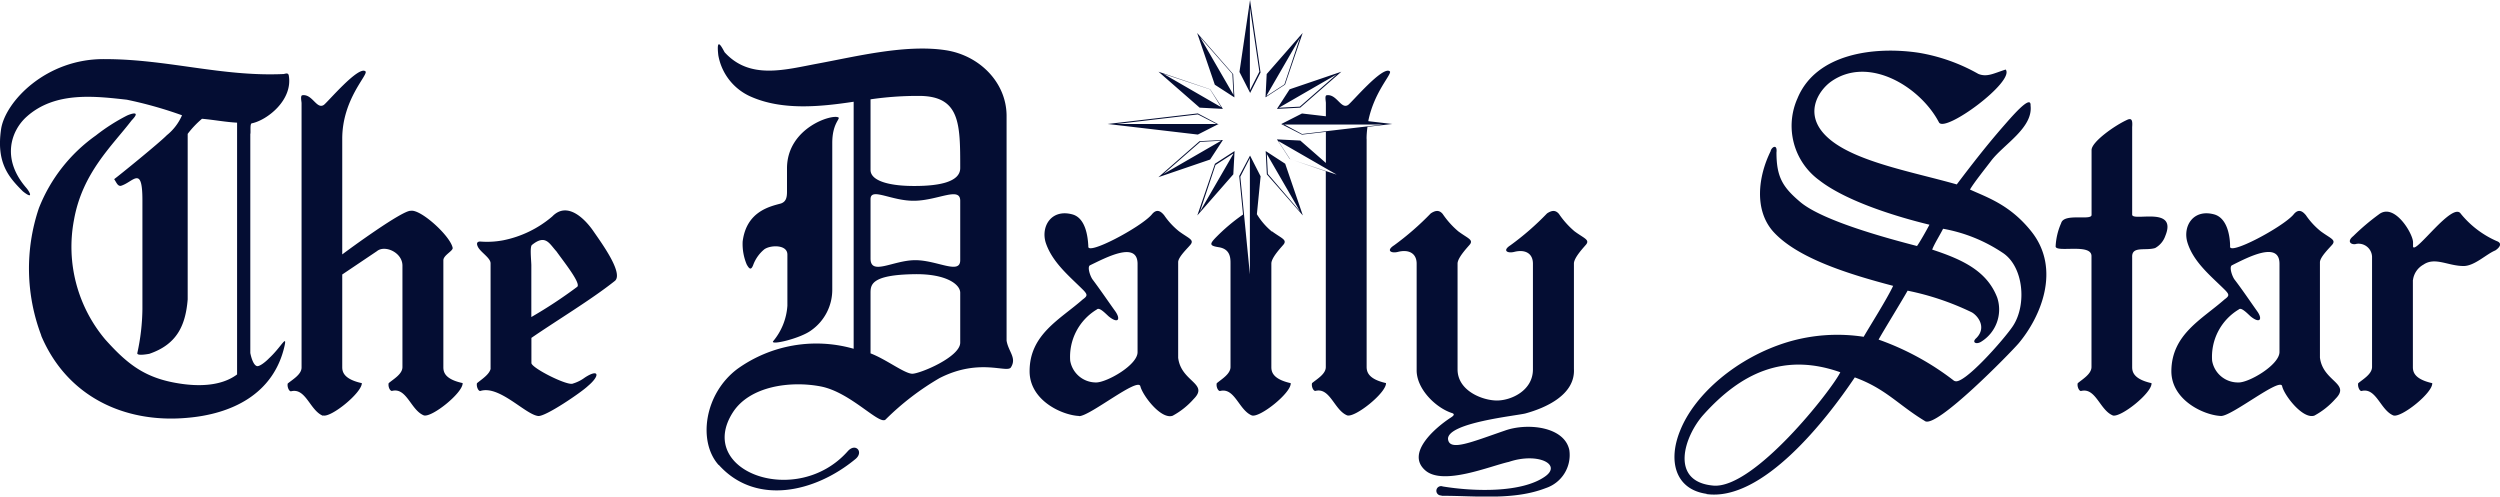
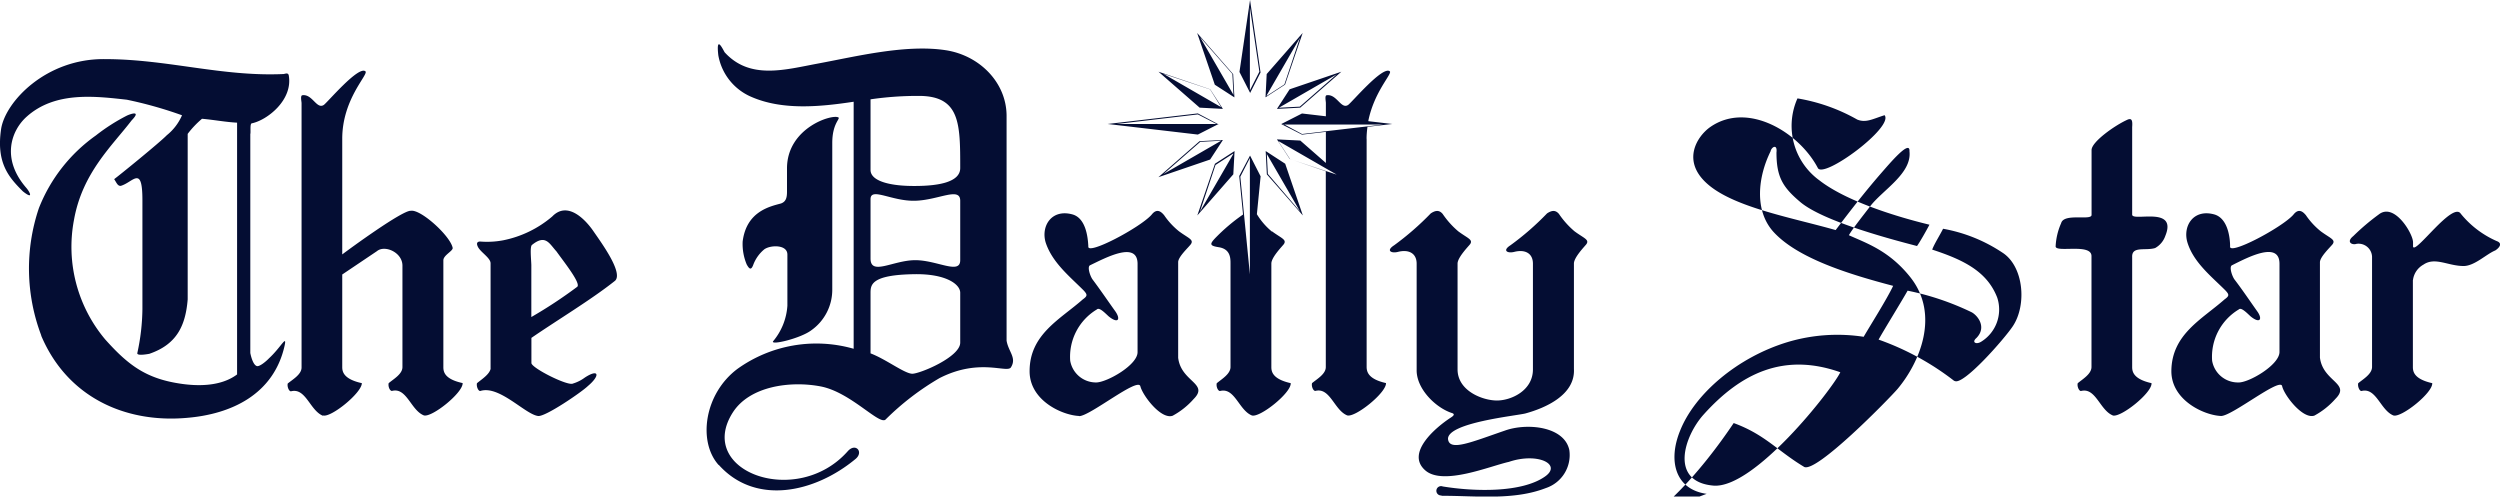
<svg xmlns="http://www.w3.org/2000/svg" viewBox="0 0 321.41 63.84">
  <g data-name="Layer 2">
-     <path d="M310.21 36v11.2c0 .61.2 1.55 2.49 2.06.08 1.25-4 4.49-5 4.15-1.67-.68-2.2-3.64-4.1-3.14-.27 0-.51-.6-.42-1 .61-.51 1.75-1.16 1.78-2.06V33a1.74 1.74 0 0 0-2-1.65c-.57.19-1.37-.23-.41-1a29.47 29.47 0 0 1 3.29-2.79c2-1.55 4.39 2.5 4.39 3.58v.58c.29 1 5.1-5.87 6.14-4.24A12.33 12.33 0 0 0 321 31c.76.28.35.84-.2 1.2-1.14.46-2.66 2-4.07 2-2 0-3.67-1.2-5.16-.18a2.64 2.64 0 0 0-1.35 2Zm-24.66 17.48c1.43 0 7.6-5 7.85-3.84s2.66 4.31 4.15 3.79a9.89 9.89 0 0 0 2.71-2.16c2-2-1.61-2.19-2-5.29V33.72c0-.71 1.39-2 1.64-2.34.39-.58-.32-.75-1.53-1.64a9.55 9.55 0 0 1-1.92-2.08c-.38-.45-.93-.93-1.61-.05-1.48 1.66-8.32 5.28-8.13 4.06 0-1.27-.35-3.65-2.06-4.11-2.72-.73-4.07 1.58-3.41 3.66.8 2.54 3.07 4.32 4.85 6.1.52.55.54.72-.09 1.17-2.92 2.58-6.81 4.49-6.84 9.23 0 3.72 4.16 5.66 6.37 5.76Zm2.19-4.31a3.36 3.36 0 0 1-3.34-2.79 7.09 7.09 0 0 1 3.45-6.61c.33-.33 1.27.73 1.54.94 1.19.94 1.51.3.82-.67-1-1.41-1.93-2.8-2.95-4.13-.32-.47-.68-1.6-.32-1.8 2-1 6.14-3.2 6.12-.18v11.32c0 1.68-4 4-5.32 3.92Zm-149 4.31c-2.21-.1-6.38-2-6.37-5.76 0-4.74 3.92-6.65 6.84-9.23.63-.45.6-.62.09-1.17-1.78-1.78-4-3.56-4.85-6.1-.66-2.08.69-4.39 3.41-3.66 1.71.46 2 2.84 2.06 4.11-.19 1.22 6.65-2.4 8.13-4.06.68-.88 1.23-.4 1.61.05a9.55 9.55 0 0 0 1.92 2.08c1.21.89 1.92 1.06 1.53 1.64-.25.38-1.66 1.63-1.64 2.34V46c.37 3.1 4 3.29 2 5.29a9.89 9.89 0 0 1-2.71 2.16c-1.49.52-3.85-2.59-4.15-3.79s-6.42 3.79-7.85 3.84Zm2.19-4.31c1.35 0 5.36-2.24 5.32-3.92V33.93c0-3-4.08-.8-6.12.18-.36.2 0 1.33.32 1.8 1 1.33 1.94 2.72 2.95 4.13.69 1 .37 1.61-.82.67-.27-.21-1.21-1.27-1.54-.94a7.09 7.09 0 0 0-3.45 6.61 3.36 3.36 0 0 0 3.34 2.79Zm-48.55 10.6c-2.68-3-1.85-9.16 2.45-12.36a17.41 17.41 0 0 1 14.92-2.57V13.08c-4.29.65-9.18 1.14-13.23-.66a7.16 7.16 0 0 1-4.17-5.31c-.29-2.55.47-1 .81-.39 3.25 3.57 7.74 2.24 12 1.45 5-.93 11.27-2.49 16.39-1.72 4.35.65 7.85 4.13 7.86 8.44V43.8c.24 1.43 1.32 2.19.57 3.41-.46.84-4-1.25-9.19 1.4a34.24 34.24 0 0 0-6.92 5.31c-.76.84-4.49-3.5-8.36-4.24s-9.09-.06-11.28 3.32c-4.88 7.58 8.22 12.41 14.77 5 1-1.11 2.07.1 1 1-5.28 4.38-12.88 6-17.57.79Zm24.9-11.72c1 0 6.17-2.15 6.17-4v-6.41c0-1.1-1.84-2.44-5.81-2.39-5.78.07-5.72 1.42-5.72 2.5v7.68c2 .76 4.35 2.59 5.36 2.62Zm-17.9-4.16c-.26.52 3.53-.39 4.9-1.41a6.38 6.38 0 0 0 2.72-5.29V18.38c0-2.35.92-3 .83-3.25-.6-.57-6.65 1.2-6.65 6.52v3c0 .79-.15 1.29-.78 1.51-1.39.38-4.43 1-4.92 4.88A6.8 6.8 0 0 0 96 34c.32.57.55.79.83.08a4.74 4.74 0 0 1 1.4-2c.72-.58 3-.7 3 .65v6.57a7.9 7.9 0 0 1-1.85 4.59Zm12.54-10.65c0 2.25 2.9.22 5.73.21s5.8 1.91 5.8 0v-7.64c0-1.84-2.79-.08-5.8 0s-5.72-1.78-5.73-.21v7.67Zm5.69-9.33c3.07 0 5.84-.5 5.84-2.3 0-5.71 0-9.28-5.32-9.28a42 42 0 0 0-6.21.44v9.08c0 1.47 2.62 2.08 5.69 2.06Zm101.8 39.58c-4-.56-5-4.19-3.42-8.09 1.88-4.77 7.4-9.47 13.83-11.42a22.32 22.32 0 0 1 9.78-.68c.84-1.45 3-4.86 3.79-6.55-5.75-1.51-12.37-3.57-15.44-7-2.42-2.75-1.94-7-.32-10.29.12-.58.9-1 .76.14 0 3.18.82 4.48 3.07 6.38 2.89 2.43 11.26 4.68 15 5.65.4-.56 1.21-2 1.6-2.74-4.14-1-10.71-3-14.2-5.74a8.65 8.65 0 0 1-2.77-10.5c2.39-5.81 9.94-6.71 15.57-5.87a23.28 23.28 0 0 1 7.68 2.72c1.12.46 2-.08 3.52-.56 1.22 1.53-7.83 8.21-8.58 6.79-2.38-4.55-9-8.63-13.83-5.27-1.65 1.15-3.91 4.46-.09 7.55 3.53 2.86 10.74 4.14 16.21 5.7 1.88-2.49 3.79-4.95 5.87-7.34 1-1.13 3.71-4.38 3.62-2.79.33 2.88-3.5 5-5.09 7.12-.54.72-2.24 2.84-2.7 3.67 2.17 1 5.15 1.94 7.9 5.4 3.85 4.86 1.17 11-1.63 14.35-1 1.18-10.7 11.12-12.08 10-3.41-2.06-5-4.14-9-5.6-3.62 5.4-11.85 16-19.07 15Zm.85-1.06c5.23.47 15.23-12.3 16.34-14.57-7.29-2.58-12.81.14-17.58 5.44-2.5 2.78-4.41 8.62 1.24 9.13Zm31-13.48c1 .82 6.5-5.45 7.54-7.05 1.81-2.77 1.35-7.72-1.39-9.44a20.08 20.08 0 0 0-7.6-3.05c-.43.86-1.11 1.91-1.4 2.68 4 1.31 7.06 2.79 8.36 6.17a4.86 4.86 0 0 1-2.06 5.67c-.62.4-1.28.1-.61-.48 1.41-1.44.06-3-.69-3.34a34.68 34.68 0 0 0-8.16-2.74c-.77 1.37-3.21 5.33-3.73 6.29a34.69 34.69 0 0 1 9.76 5.34Zm-66 14.75a.6.6 0 1 1 .22-1.16c4.16.68 10.16.81 13.13-1.26 2.29-1.58-.93-3.15-4.62-1.9-2.43.54-8.42 3.07-10.72 1.12-2.63-2.24 1.34-5.57 3.23-6.8.28-.18.69-.46.1-.62-2.11-.72-4.53-3.16-4.47-5.55V33.9c0-1.33-1-1.88-2.43-1.51-.83.2-1.54-.16-.47-.85a36.38 36.38 0 0 0 4.71-4.1c.73-.49 1.17-.37 1.54.07a11.05 11.05 0 0 0 2 2.23c1.2.89 1.92 1.06 1.53 1.64-.14.21-1.61 1.68-1.62 2.5v13.61c0 2.77 3.23 4 5.06 4s4.63-1.27 4.63-4V33.9c0-1.33-1-1.88-2.43-1.51-.83.2-1.54-.16-.47-.85a35.1 35.1 0 0 0 4.71-4.1c.73-.49 1.17-.37 1.54.07a11.05 11.05 0 0 0 2 2.23c1.21.89 1.92 1.06 1.53 1.64-.14.21-1.61 1.68-1.61 2.5v13.57c.17 3.31-3.64 5-6.26 5.71-1.3.31-9.93 1.19-9.93 3.26.15 1.66 2.94.44 7.34-1.07 2.81-1 7.62-.55 8.26 2.52a4.47 4.47 0 0 1-3 4.87c-4.12 1.61-8.93 1-13.37 1ZM63.07 47.39V33.85c0-.7-1.29-1.42-1.63-2.12-.21-.43-.12-.66.27-.68a11.08 11.08 0 0 0 3-.16A13.92 13.92 0 0 0 71 27.83c2-2.07 4.33.49 5.29 1.89s3.87 5.34 2.79 6.37c-3 2.4-7.59 5.16-10.76 7.35v3.23c0 .64 4.7 3 5.34 2.64a4.9 4.9 0 0 0 1.53-.77c1.83-1.19 2-.26.39 1.09-.75.74-5.49 4-6.41 3.85-1.67-.22-5-4-7.43-3.21-.27 0-.51-.6-.42-1 .56-.48 1.59-1.1 1.76-1.87Zm5.24-13.33v6.7a59.51 59.51 0 0 0 5.89-3.88c.56-.4-1.74-3.26-2.66-4.56-.92-1-1.4-2.25-3.16-.82-.26.26-.1 1.7-.07 2.56Zm-63 9.08A24.25 24.25 0 0 1 5 26.76a20.75 20.75 0 0 1 7.32-9.34 24.7 24.7 0 0 1 4-2.56c.46-.21 1.9-.72.6.62-2.5 3.27-6.34 6.74-7.41 12.8a18.5 18.5 0 0 0 4 15.34c2.89 3.23 5.15 5 9.52 5.68 2.31.37 5.34.42 7.45-1.16V15.77c-1.53-.08-2.91-.36-4.51-.5a12.1 12.1 0 0 0-1.84 1.94v21.28c-.28 3.46-1.46 5.81-4.94 7-.46.08-1.57.26-1.54-.08a27.7 27.7 0 0 0 .66-5.67v-14c0-4.62-1.19-2.29-2.8-1.84-.39 0-.5-.36-.83-.87.63-.46 5.83-4.68 6.77-5.65a6.65 6.65 0 0 0 1.95-2.56 52.48 52.48 0 0 0-7.09-2c-4.14-.46-9.23-1.09-12.88 2.18-1.9 1.69-3.37 5.3-.07 9.13.49.56 1 1.6-.42.47-1.76-1.76-3.45-3.61-2.8-8 .53-3.52 5.79-9.1 13.35-9 8 0 15 2.27 22.93 1.92.2 0 .64-.26.71.21.53 3.15-2.81 5.74-4.78 6.13-.24.1-.09 1.14-.17 1.38v28.14c.06.32.33 1.51.83 1.68.32.12 1.15-.55 1.58-1 1.52-1.4 2.32-3.12 2-1.62-1.39 6.24-6.82 8.83-12.66 9.29C16 54.4 8.61 51 5.29 43.14Zm36.21 10.27c1 .34 5-2.9 5-4.15C44.2 48.75 44 47.81 44 47.2V35.29l4.46-3c1-.83 3.25.14 3.28 1.83V47.2c0 .9-1.17 1.55-1.77 2.06-.1.41.14 1 .42 1 1.89-.5 2.42 2.46 4.09 3.14 1 .34 5.06-2.9 5-4.15-2.32-.5-2.48-1.44-2.48-2.05V33.47c0-.66 1.22-1.18 1.2-1.59-.29-1.54-4.1-5-5.38-4.78-1.05-.1-7.89 4.9-8.82 5.61V17.84c0-5.07 3.32-8.18 3-8.65-.86-.87-5.06 4.17-5.4 4.32-.91.55-1.46-1.48-2.75-1.26-.25.08-.09.76-.08 1v34c0 .9-1.17 1.55-1.78 2.06-.09.41.15 1 .42 1 1.9-.5 2.43 2.46 4.1 3.14Zm230.11 0c-1.67-.68-2.2-3.64-4.09-3.14-.27 0-.52-.6-.42-1 .6-.51 1.74-1.16 1.77-2.06V32.92c0-1.67-4.54-.41-4.61-1.23a8.33 8.33 0 0 1 .71-3c.36-1.34 3.91-.28 3.91-1.06v-8.34c0-1.06 3-3.17 4.57-3.88.67-.32.7.2.65.94v11.24c0 .95 5.87-1.17 4.26 2.74a2.84 2.84 0 0 1-1.31 1.56c-1.25.38-3-.29-2.95 1.15V47.2c0 .61.2 1.55 2.49 2.06.09 1.25-4 4.49-5 4.15Zm-95.94-35.57a11 11 0 0 1 .12-1.53l3.19-.37-3.08-.36v-.06c.75-3.69 3-5.94 2.78-6.33-.87-.87-5.06 4.17-5.41 4.32-.9.55-1.45-1.48-2.75-1.26-.24.08-.08.76-.08 1v1.7l-3.07-.36-2.67 1.36 2.67 1.36 3.07-.36v4l-3.29-2.88-3-.15 1.63 2.51 4.65 1.59V47.2c0 .9-1.17 1.55-1.77 2.06-.1.41.15 1 .42 1 1.9-.5 2.43 2.46 4.09 3.14 1 .34 5.06-2.9 5-4.15-2.28-.51-2.48-1.45-2.49-2.06V17.84Zm-12.16 11.9c1.21.89 1.92 1.06 1.53 1.64-.14.21-1.61 1.68-1.61 2.5V47.2c0 .61.2 1.55 2.49 2.06.09 1.25-4 4.49-5 4.15-1.67-.68-2.2-3.64-4.09-3.14-.28 0-.52-.6-.42-1 .6-.51 1.74-1.16 1.77-2.06V33.9c0-.7 0-1.89-1.53-2.12-1.14-.18-1.15-.39-.5-1.1a24 24 0 0 1 3.64-3.1l-.49-4.95 1.39-2.63 1.36 2.67-.48 4.87a8.83 8.83 0 0 0 1.94 2.24Zm-.81-10.32 2.51 1.63 2.27 6.65-4.63-5.29-.15-3Zm-4 0-2.52 1.63-2.27 6.65 4.63-5.29.16-3Zm-1.5-1.42-3 .15-5.29 4.63 6.65-2.27 1.64-2.51Zm-.54-2L154 14.58l-11.6 1.36L154 17.3l2.67-1.36Zm.54-2-1.63-2.52-6.65-2.26 5.29 4.62 3 .16Zm1.48-1.48-2.52-1.63-2.27-6.65 4.63 5.29.16 3Zm2-.53 1.36-2.67L160.71 0l-1.36 9.25 1.36 2.67Zm2 .53.15-3 4.63-5.29-2.27 6.65-2.51 1.63Zm1.47 1.48 1.63-2.52 6.65-2.26-5.29 4.62-3 .16Zm-3.48 6.32-1.23 2.4 1.23 12.55v-15Zm0-8.63V.92l1.22 8.3-1.22 2.4Zm2.15.58 4.29-7.42-2 6-2.26 1.47Zm1.58 1.58 7.43-4.29-4.74 4.15-2.69.14Zm.58 2.16h12.82l-10.42 1.22-2.4-1.29Zm-.58 2.16 7.43 4.28-6-2-1.47-2.25Zm-1.58 1.58 4.29 7.42-4.13-4.81-.14-2.68Zm-4.31 0-2.26 1.46-2 6 4.29-7.42ZM157 18.09l-2.69.15-4.74 4.14 7.43-4.29Zm-.58-2.15h-12.85L154 14.71l2.4 1.23Zm.58-2.16-7.43-4.29 6 2 1.43 2.29Zm1.58-1.58-4.29-7.42 4.15 4.73Z" style="fill:#040d33;fill-rule:evenodd" data-name="Layer 1" />
+     <path d="M310.21 36v11.2c0 .61.2 1.55 2.49 2.06.08 1.25-4 4.49-5 4.15-1.67-.68-2.2-3.64-4.1-3.14-.27 0-.51-.6-.42-1 .61-.51 1.75-1.16 1.78-2.06V33a1.74 1.74 0 0 0-2-1.65c-.57.19-1.37-.23-.41-1a29.47 29.47 0 0 1 3.29-2.79c2-1.55 4.39 2.5 4.39 3.58v.58c.29 1 5.1-5.87 6.14-4.24A12.33 12.33 0 0 0 321 31c.76.28.35.84-.2 1.2-1.14.46-2.66 2-4.07 2-2 0-3.67-1.2-5.16-.18a2.64 2.64 0 0 0-1.35 2Zm-24.66 17.48c1.43 0 7.6-5 7.85-3.84s2.66 4.31 4.15 3.79a9.89 9.89 0 0 0 2.71-2.16c2-2-1.61-2.19-2-5.29V33.72c0-.71 1.39-2 1.64-2.34.39-.58-.32-.75-1.53-1.64a9.55 9.55 0 0 1-1.92-2.08c-.38-.45-.93-.93-1.61-.05-1.48 1.66-8.32 5.28-8.13 4.06 0-1.27-.35-3.65-2.06-4.11-2.72-.73-4.07 1.58-3.41 3.66.8 2.54 3.07 4.32 4.85 6.1.52.55.54.72-.09 1.17-2.92 2.58-6.81 4.49-6.84 9.23 0 3.72 4.16 5.66 6.37 5.76Zm2.19-4.31a3.36 3.36 0 0 1-3.34-2.79 7.09 7.09 0 0 1 3.45-6.61c.33-.33 1.27.73 1.54.94 1.19.94 1.51.3.82-.67-1-1.41-1.93-2.8-2.95-4.13-.32-.47-.68-1.6-.32-1.8 2-1 6.14-3.2 6.12-.18v11.32c0 1.68-4 4-5.32 3.92Zm-149 4.31c-2.21-.1-6.38-2-6.37-5.76 0-4.74 3.92-6.65 6.84-9.23.63-.45.6-.62.09-1.17-1.78-1.78-4-3.56-4.85-6.1-.66-2.08.69-4.39 3.41-3.66 1.71.46 2 2.84 2.06 4.11-.19 1.22 6.65-2.4 8.13-4.06.68-.88 1.23-.4 1.61.05a9.55 9.55 0 0 0 1.92 2.08c1.21.89 1.92 1.06 1.53 1.64-.25.38-1.66 1.63-1.64 2.34V46c.37 3.1 4 3.29 2 5.29a9.89 9.89 0 0 1-2.71 2.16c-1.49.52-3.85-2.59-4.15-3.79s-6.42 3.79-7.85 3.84Zm2.19-4.31c1.35 0 5.36-2.24 5.32-3.92V33.93c0-3-4.08-.8-6.12.18-.36.2 0 1.33.32 1.8 1 1.33 1.94 2.72 2.95 4.13.69 1 .37 1.61-.82.67-.27-.21-1.21-1.27-1.54-.94a7.09 7.09 0 0 0-3.45 6.61 3.36 3.36 0 0 0 3.34 2.79Zm-48.55 10.6c-2.68-3-1.85-9.16 2.45-12.36a17.41 17.41 0 0 1 14.92-2.57V13.08c-4.29.65-9.18 1.14-13.23-.66a7.16 7.16 0 0 1-4.17-5.31c-.29-2.55.47-1 .81-.39 3.25 3.57 7.74 2.24 12 1.45 5-.93 11.27-2.49 16.39-1.72 4.35.65 7.85 4.13 7.86 8.44V43.8c.24 1.43 1.32 2.19.57 3.41-.46.84-4-1.25-9.19 1.4a34.24 34.24 0 0 0-6.92 5.31c-.76.84-4.49-3.5-8.36-4.24s-9.09-.06-11.28 3.32c-4.88 7.58 8.22 12.41 14.77 5 1-1.11 2.07.1 1 1-5.28 4.38-12.88 6-17.57.79Zm24.9-11.72c1 0 6.17-2.15 6.17-4v-6.41c0-1.1-1.84-2.44-5.81-2.39-5.78.07-5.72 1.42-5.72 2.5v7.68c2 .76 4.35 2.59 5.36 2.62Zm-17.9-4.16c-.26.52 3.53-.39 4.9-1.41a6.38 6.38 0 0 0 2.72-5.29V18.38c0-2.35.92-3 .83-3.25-.6-.57-6.65 1.2-6.65 6.52v3c0 .79-.15 1.29-.78 1.51-1.39.38-4.43 1-4.92 4.88A6.8 6.8 0 0 0 96 34c.32.57.55.79.83.08a4.74 4.74 0 0 1 1.4-2c.72-.58 3-.7 3 .65v6.57a7.9 7.9 0 0 1-1.85 4.59Zm12.54-10.65c0 2.25 2.9.22 5.73.21s5.8 1.91 5.8 0v-7.64c0-1.84-2.79-.08-5.8 0s-5.72-1.78-5.73-.21v7.67Zm5.69-9.33c3.07 0 5.84-.5 5.84-2.3 0-5.71 0-9.28-5.32-9.28a42 42 0 0 0-6.21.44v9.08c0 1.47 2.62 2.08 5.69 2.06Zm101.8 39.58c-4-.56-5-4.19-3.42-8.09 1.88-4.77 7.4-9.47 13.83-11.42a22.32 22.32 0 0 1 9.78-.68c.84-1.45 3-4.86 3.79-6.55-5.75-1.51-12.37-3.57-15.44-7-2.42-2.75-1.94-7-.32-10.29.12-.58.9-1 .76.14 0 3.18.82 4.48 3.07 6.38 2.89 2.43 11.26 4.68 15 5.65.4-.56 1.21-2 1.6-2.74-4.14-1-10.71-3-14.2-5.74a8.65 8.65 0 0 1-2.77-10.5a23.28 23.28 0 0 1 7.68 2.72c1.12.46 2-.08 3.52-.56 1.22 1.53-7.83 8.21-8.58 6.79-2.38-4.55-9-8.63-13.83-5.27-1.65 1.15-3.91 4.46-.09 7.55 3.53 2.86 10.74 4.14 16.21 5.7 1.88-2.49 3.79-4.95 5.87-7.34 1-1.13 3.71-4.38 3.62-2.79.33 2.88-3.5 5-5.09 7.12-.54.72-2.24 2.84-2.7 3.67 2.17 1 5.15 1.94 7.9 5.4 3.85 4.86 1.17 11-1.63 14.35-1 1.18-10.7 11.12-12.08 10-3.41-2.06-5-4.14-9-5.6-3.62 5.4-11.85 16-19.07 15Zm.85-1.06c5.23.47 15.23-12.3 16.34-14.57-7.29-2.58-12.81.14-17.58 5.44-2.5 2.78-4.41 8.62 1.24 9.13Zm31-13.48c1 .82 6.5-5.45 7.54-7.05 1.81-2.77 1.35-7.72-1.39-9.44a20.08 20.08 0 0 0-7.6-3.05c-.43.86-1.11 1.91-1.4 2.68 4 1.31 7.06 2.79 8.36 6.17a4.86 4.86 0 0 1-2.06 5.67c-.62.4-1.28.1-.61-.48 1.41-1.44.06-3-.69-3.34a34.68 34.68 0 0 0-8.16-2.74c-.77 1.37-3.21 5.33-3.73 6.29a34.69 34.69 0 0 1 9.76 5.34Zm-66 14.75a.6.6 0 1 1 .22-1.16c4.16.68 10.16.81 13.13-1.26 2.29-1.58-.93-3.15-4.62-1.9-2.43.54-8.42 3.07-10.72 1.12-2.63-2.24 1.34-5.57 3.23-6.8.28-.18.69-.46.1-.62-2.11-.72-4.53-3.16-4.47-5.55V33.9c0-1.33-1-1.88-2.43-1.51-.83.2-1.54-.16-.47-.85a36.38 36.38 0 0 0 4.71-4.1c.73-.49 1.17-.37 1.54.07a11.05 11.05 0 0 0 2 2.23c1.2.89 1.92 1.06 1.53 1.64-.14.21-1.61 1.68-1.62 2.5v13.61c0 2.77 3.23 4 5.06 4s4.63-1.27 4.63-4V33.9c0-1.33-1-1.88-2.43-1.51-.83.2-1.54-.16-.47-.85a35.1 35.1 0 0 0 4.71-4.1c.73-.49 1.17-.37 1.54.07a11.05 11.05 0 0 0 2 2.23c1.21.89 1.92 1.06 1.53 1.64-.14.21-1.61 1.68-1.61 2.5v13.57c.17 3.31-3.64 5-6.26 5.71-1.3.31-9.93 1.19-9.93 3.26.15 1.66 2.94.44 7.34-1.07 2.81-1 7.62-.55 8.26 2.52a4.47 4.47 0 0 1-3 4.87c-4.12 1.61-8.93 1-13.37 1ZM63.07 47.39V33.85c0-.7-1.29-1.42-1.63-2.12-.21-.43-.12-.66.27-.68a11.08 11.08 0 0 0 3-.16A13.92 13.92 0 0 0 71 27.83c2-2.07 4.33.49 5.29 1.89s3.87 5.34 2.79 6.37c-3 2.4-7.59 5.16-10.76 7.35v3.23c0 .64 4.7 3 5.34 2.64a4.9 4.9 0 0 0 1.53-.77c1.83-1.19 2-.26.39 1.09-.75.74-5.49 4-6.41 3.85-1.67-.22-5-4-7.43-3.21-.27 0-.51-.6-.42-1 .56-.48 1.59-1.1 1.76-1.87Zm5.24-13.33v6.7a59.51 59.51 0 0 0 5.89-3.88c.56-.4-1.74-3.26-2.66-4.56-.92-1-1.4-2.25-3.16-.82-.26.26-.1 1.7-.07 2.56Zm-63 9.08A24.25 24.25 0 0 1 5 26.76a20.75 20.75 0 0 1 7.32-9.34 24.7 24.7 0 0 1 4-2.56c.46-.21 1.9-.72.6.62-2.5 3.27-6.34 6.74-7.41 12.8a18.5 18.5 0 0 0 4 15.34c2.89 3.23 5.15 5 9.52 5.68 2.31.37 5.34.42 7.45-1.16V15.77c-1.53-.08-2.91-.36-4.51-.5a12.1 12.1 0 0 0-1.84 1.94v21.28c-.28 3.46-1.46 5.81-4.94 7-.46.08-1.57.26-1.54-.08a27.7 27.7 0 0 0 .66-5.67v-14c0-4.62-1.19-2.29-2.8-1.84-.39 0-.5-.36-.83-.87.63-.46 5.83-4.68 6.77-5.65a6.65 6.65 0 0 0 1.95-2.56 52.48 52.48 0 0 0-7.09-2c-4.14-.46-9.23-1.09-12.88 2.18-1.9 1.69-3.37 5.3-.07 9.13.49.56 1 1.6-.42.47-1.76-1.76-3.45-3.61-2.8-8 .53-3.52 5.79-9.1 13.35-9 8 0 15 2.27 22.93 1.92.2 0 .64-.26.71.21.53 3.15-2.81 5.74-4.78 6.13-.24.1-.09 1.14-.17 1.38v28.14c.06.32.33 1.51.83 1.68.32.12 1.15-.55 1.58-1 1.52-1.4 2.32-3.12 2-1.62-1.39 6.24-6.82 8.83-12.66 9.29C16 54.4 8.61 51 5.29 43.14Zm36.21 10.27c1 .34 5-2.9 5-4.15C44.2 48.75 44 47.81 44 47.2V35.29l4.46-3c1-.83 3.25.14 3.28 1.83V47.2c0 .9-1.17 1.55-1.77 2.06-.1.41.14 1 .42 1 1.89-.5 2.42 2.46 4.09 3.14 1 .34 5.06-2.9 5-4.15-2.32-.5-2.48-1.44-2.48-2.05V33.47c0-.66 1.22-1.18 1.2-1.59-.29-1.54-4.1-5-5.38-4.78-1.05-.1-7.89 4.9-8.82 5.61V17.84c0-5.07 3.32-8.18 3-8.65-.86-.87-5.06 4.17-5.4 4.32-.91.55-1.46-1.48-2.75-1.26-.25.08-.09.76-.08 1v34c0 .9-1.17 1.55-1.78 2.06-.09.41.15 1 .42 1 1.9-.5 2.43 2.46 4.1 3.14Zm230.11 0c-1.67-.68-2.2-3.64-4.09-3.14-.27 0-.52-.6-.42-1 .6-.51 1.74-1.16 1.77-2.06V32.92c0-1.67-4.54-.41-4.61-1.23a8.33 8.33 0 0 1 .71-3c.36-1.34 3.91-.28 3.91-1.06v-8.34c0-1.06 3-3.17 4.57-3.88.67-.32.7.2.65.94v11.24c0 .95 5.87-1.17 4.26 2.74a2.84 2.84 0 0 1-1.31 1.56c-1.25.38-3-.29-2.95 1.15V47.2c0 .61.2 1.55 2.49 2.06.09 1.25-4 4.49-5 4.15Zm-95.94-35.57a11 11 0 0 1 .12-1.53l3.19-.37-3.08-.36v-.06c.75-3.69 3-5.94 2.78-6.33-.87-.87-5.06 4.17-5.41 4.32-.9.55-1.45-1.48-2.75-1.26-.24.08-.08.76-.08 1v1.7l-3.07-.36-2.67 1.36 2.67 1.36 3.07-.36v4l-3.29-2.88-3-.15 1.63 2.51 4.65 1.59V47.2c0 .9-1.17 1.55-1.77 2.06-.1.41.15 1 .42 1 1.9-.5 2.43 2.46 4.09 3.14 1 .34 5.06-2.9 5-4.15-2.28-.51-2.48-1.45-2.49-2.06V17.84Zm-12.16 11.9c1.21.89 1.92 1.06 1.53 1.64-.14.21-1.61 1.68-1.61 2.5V47.2c0 .61.2 1.55 2.49 2.06.09 1.25-4 4.49-5 4.15-1.67-.68-2.2-3.64-4.09-3.14-.28 0-.52-.6-.42-1 .6-.51 1.74-1.16 1.77-2.06V33.9c0-.7 0-1.89-1.53-2.12-1.14-.18-1.15-.39-.5-1.1a24 24 0 0 1 3.64-3.1l-.49-4.95 1.39-2.63 1.36 2.67-.48 4.87a8.83 8.83 0 0 0 1.94 2.24Zm-.81-10.32 2.51 1.63 2.27 6.65-4.63-5.29-.15-3Zm-4 0-2.52 1.63-2.27 6.65 4.63-5.29.16-3Zm-1.5-1.42-3 .15-5.29 4.63 6.65-2.27 1.64-2.51Zm-.54-2L154 14.58l-11.6 1.36L154 17.3l2.67-1.36Zm.54-2-1.63-2.52-6.65-2.26 5.29 4.62 3 .16Zm1.48-1.48-2.52-1.63-2.27-6.65 4.63 5.29.16 3Zm2-.53 1.36-2.67L160.71 0l-1.36 9.25 1.36 2.67Zm2 .53.15-3 4.63-5.29-2.27 6.65-2.51 1.63Zm1.47 1.48 1.63-2.52 6.65-2.26-5.29 4.62-3 .16Zm-3.48 6.32-1.23 2.4 1.23 12.55v-15Zm0-8.63V.92l1.22 8.3-1.22 2.4Zm2.15.58 4.29-7.42-2 6-2.26 1.47Zm1.58 1.58 7.43-4.29-4.74 4.15-2.69.14Zm.58 2.16h12.82l-10.42 1.22-2.4-1.29Zm-.58 2.16 7.43 4.28-6-2-1.47-2.25Zm-1.58 1.58 4.29 7.42-4.13-4.81-.14-2.68Zm-4.31 0-2.26 1.46-2 6 4.29-7.42ZM157 18.09l-2.69.15-4.74 4.14 7.43-4.29Zm-.58-2.15h-12.85L154 14.71l2.4 1.23Zm.58-2.16-7.43-4.29 6 2 1.43 2.29Zm1.58-1.58-4.29-7.42 4.15 4.73Z" style="fill:#040d33;fill-rule:evenodd" data-name="Layer 1" />
  </g>
</svg>